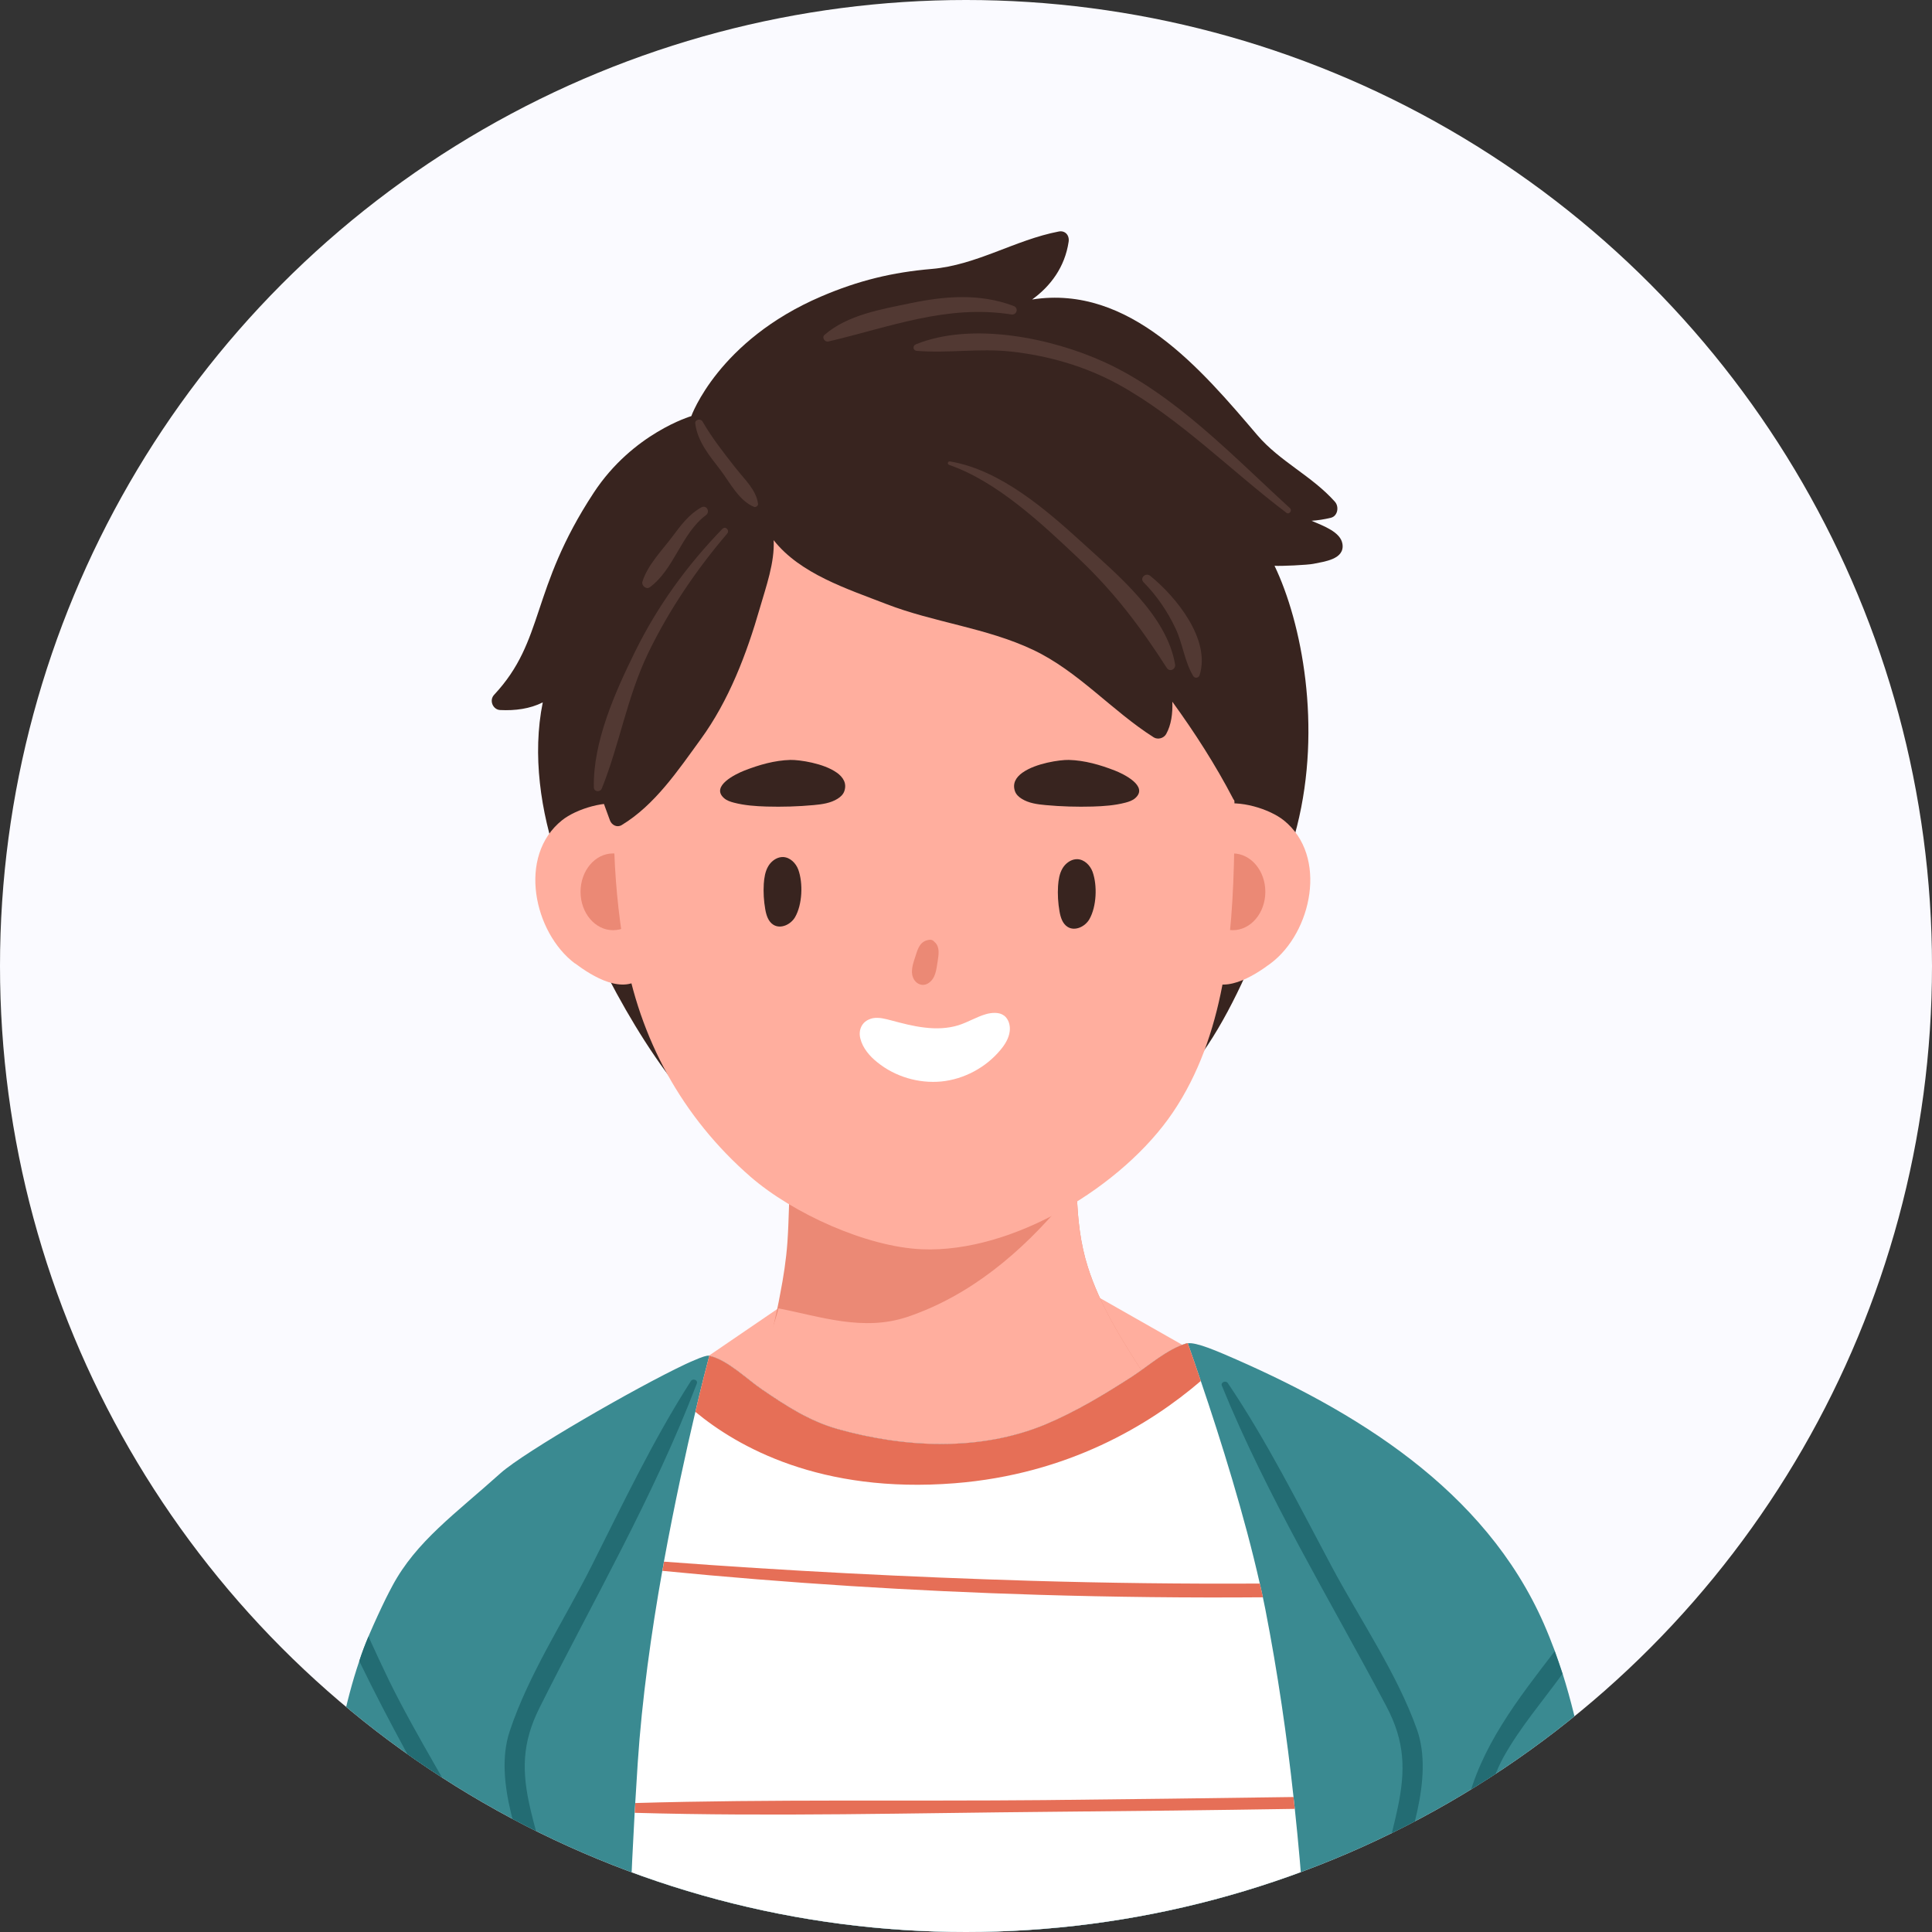
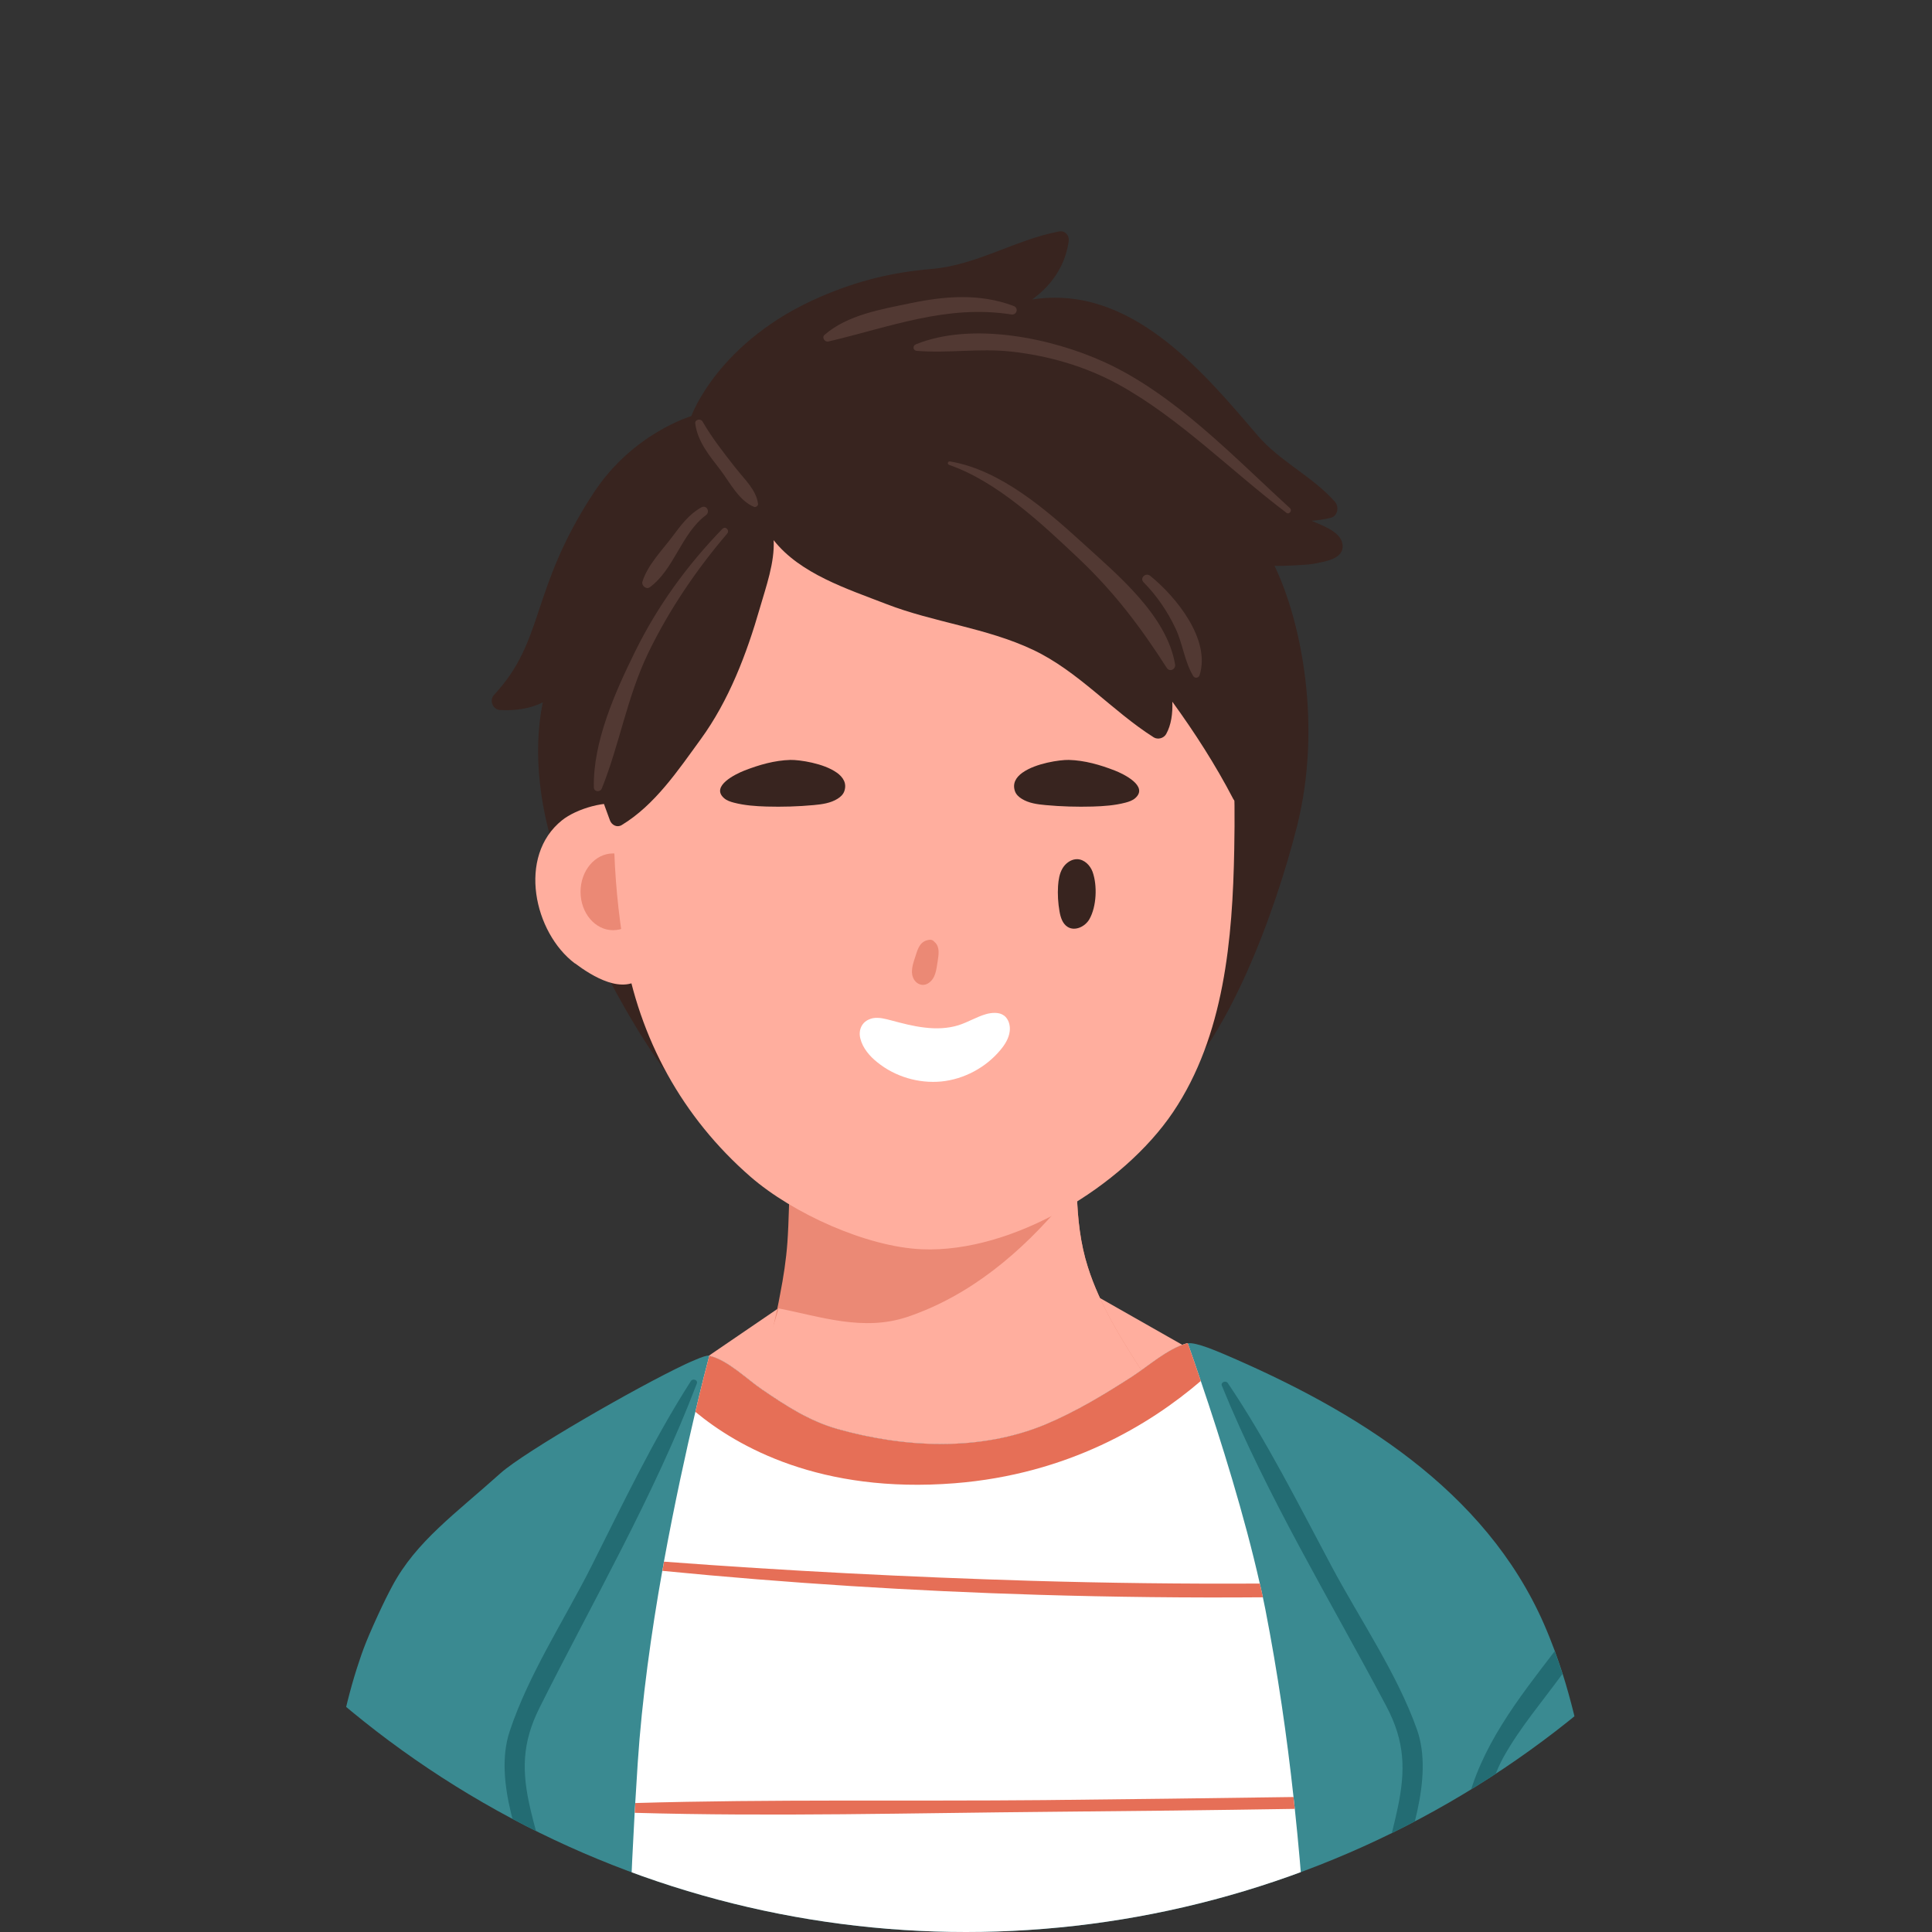
<svg xmlns="http://www.w3.org/2000/svg" id="_レイヤー_2" data-name="レイヤー 2" viewBox="0 0 225 225">
  <rect x="0" y="0" width="225" height="225" fill="#333333" stroke="none" />
  <defs>
    <style>
      .cls-1 {
        fill: #e66f57;
      }

      .cls-1, .cls-2, .cls-3, .cls-4, .cls-5, .cls-6, .cls-7, .cls-8, .cls-9, .cls-10 {
        stroke-width: 0px;
      }

      .cls-11 {
        clip-path: url(#clippath);
      }

      .cls-2 {
        fill: none;
      }

      .cls-3 {
        fill: #523933;
      }

      .cls-4 {
        fill: #eb8975;
      }

      .cls-5 {
        fill: #236c73;
      }

      .cls-6 {
        fill: #38241f;
      }

      .cls-7 {
        fill: #3a8a91;
      }

      .cls-8 {
        fill: #fafaff;
      }

      .cls-9 {
        fill: #fff;
      }

      .cls-10 {
        fill: #ffae9e;
      }
    </style>
    <clipPath id="clippath">
      <circle class="cls-2" cx="112.5" cy="112.5" r="112.5" />
    </clipPath>
  </defs>
  <g id="_文字" data-name="文字">
    <g>
-       <circle class="cls-8" cx="112.5" cy="112.5" r="112.5" />
      <g class="cls-11">
        <g>
          <path class="cls-6" d="M152.97,65.66c1.23-.26,3.66-.51,3.37-2.32-.22-1.38-2.18-2.08-3.6-2.69.73-.05,1.48-.16,2.25-.35.8-.19.99-1.29.47-1.87-2.69-3.02-6.4-4.67-9.03-7.75-6.49-7.61-14.85-17.58-26.23-15.8,2.17-1.57,3.81-3.79,4.25-6.71.12-.77-.4-1.35-1.14-1.21-5.11.98-9.55,3.91-14.79,4.36-4.59.39-8.55,1.35-12.87,3.2-12.02,5.14-15.14,13.94-15.14,13.94,0,0-6.81,1.98-11.37,8.93-7.44,11.33-5.65,17.16-11.59,23.52-.62.66-.14,1.74.69,1.78,1.74.09,3.48-.14,4.97-.89-1.24,6.08-.24,12.78,1.76,18.54,3.33,9.59,9.54,21.75,16.19,28.9.53.57,1.98-4.98,1.64-5.66-.6-1.2-1.29-2.31-2.02-3.4,8.35,4.06,19.75,1.86,28.31,1.4,10.53-.57,17.6,12.67,26.3,6.08,7.44-5.63,13.2-21.68,15.66-31.44,2.92-11.59.56-23.71-2.62-30.33.67.06,3.89-.09,4.54-.23Z" />
          <path class="cls-10" d="M90.65,152.36l-20.78,14.18s25.87,18.72,42.22,16.31c16.35-2.41,41.9-16.97,41.9-16.97l-25.87-14.7-37.46,1.19Z" />
          <path class="cls-4" d="M135.23,163.15c-.46-.71-.92-1.45-1.4-2.16.37-.41.02-1.19-.56-1.05-.03-.02-.07,0-.1.02-2.54-3.93-5.09-8-6.48-12.4-.87-2.71-1.19-5.62-1.28-8.54-.07-1.34-.07-2.69-.07-4.02,0-1.65.02-3.27,0-4.83-.02-.83-.9-1.09-1.53-.78-10.09,4.82-19.96,4.59-30.59,2.43-.19-.51-.37-1-.63-1.48-.12-.26-.58.1-.58.1,0,0,.02,9.63-.31,14.26-.15,2.06-.46,4.05-.85,6.04-.2,1.12-.44,2.23-.7,3.35-.17.87-.37,1.72-.54,2.59-.32,1.57-.61,3.15-.83,4.75-.05.39.17.71.46.88-.03.37.27.71.56.88,2.86,1.68,6.6,2.88,9.82,3.83,3.85,1.12,7.93.44,11.84.07,7.04-.65,14.26-1.7,20.55-5.05.51.75,1,1.5,1.5,2.23.22.32.51.46.82.46h.02c.37,0,.77-.24.95-.6,0-.02.02-.03.02-.03.12-.27.12-.6-.09-.94Z" />
          <path class="cls-10" d="M135.23,163.15c-.46-.71-.92-1.45-1.4-2.16.37-.41.02-1.19-.56-1.05-.03-.02-.07,0-.1.02-2.54-3.93-5.09-8-6.48-12.4-.87-2.71-1.19-5.62-1.28-8.54-.05-.22-.07-.43-.07-.6-.51.48-.99.99-1.46,1.55-4.9,5.84-10.87,10.92-18.19,13.39-5.16,1.74-10.19-.05-15.04-.99-.07.39-.26.99-.49,1.72-.95,2.91-2.89,7.76-3.22,9.34,5.7,5.97,18.89,4.85,26.36,5.68,5.87.66,15.26-.99,21.03-4.39h.02c.32-.2.65-.39.95-.6,0-.02.02-.03.02-.03.12-.27.12-.6-.09-.94Z" />
-           <path class="cls-10" d="M149.5,95.53c-1.62-1.29-5.12-2.44-7.6-1.79-.37-.45-1.49,1.35-1.68,2.08-.04.16-.07.32-.11.48-.47.39-.85.9-1.06,1.6-.14.48.27.81.67.78-.24,2.34-.15,4.77-.15,7.06,0,2.08-1.09,6.36.51,7.97,2.27,2.27,5.91-.02,7.91-1.52,4.76-3.57,6.73-12.48,1.5-16.67Z" />
-           <path class="cls-4" d="M147.36,103.86c0,2.47-1.7,4.47-3.79,4.47s-3.79-2-3.79-4.47,1.7-4.47,3.79-4.47,3.79,2,3.79,4.47Z" />
          <path class="cls-10" d="M66.96,112.19c2,1.5,5.65,3.78,7.91,1.52,1.61-1.61.52-5.89.51-7.97,0-2.29.08-4.72-.15-7.06.41.03.82-.31.67-.78-.21-.69-.59-1.21-1.06-1.6-.04-.16-.07-.32-.11-.48-.19-.73-1.31-2.53-1.68-2.08-2.47-.65-5.98.49-7.6,1.79-5.23,4.19-3.26,13.09,1.5,16.67Z" />
          <ellipse class="cls-4" cx="71.4" cy="103.86" rx="3.79" ry="4.47" />
          <path class="cls-10" d="M143.77,93.81c-.14-12.54-2.2-16.47-5.9-24.23-4.2-8.8-11.72-16.57-21.27-18.6-10.43-2.21-21.08,2.72-29.74,8.97-6.67,4.82-9.02,7.67-11.88,15.4-2.5,6.76-3.62,14.45-3.47,22.53.07,4.15.48,8.41,1.19,12.69,1.75,10.41,6.75,19.55,14.71,26.48,4.88,4.24,13.49,8.17,19.96,8.44,10.58.45,23.43-7.34,29.25-15.98,5.97-8.87,6.93-20.21,7.12-30.61.03-1.85.05-3.54.03-5.09Z" />
          <path class="cls-6" d="M146.12,80.58c-.66-4.91-2.04-9.68-5.2-13.59-6.56-8.11-12.93-18.26-24.19-19.79-11.5-1.56-22.47,4.91-31.85,10.74-4.59,2.86-9.08,6.12-12.49,10.37-1.49,1.86-3.07,4.01-3.77,6.34-.74,2.45.07,4.98-.68,7.38-.23-.04-.52.11-.49.38.46,4.55,2.01,8.85,3.58,13.12.2.55.82.89,1.37.56,3.88-2.35,6.57-6.38,9.2-9.99,3.28-4.5,5.35-9.92,6.9-15.31.71-2.46,1.73-5.28,1.6-7.88,3.08,3.92,8.57,5.67,13.11,7.43,5.57,2.16,11.67,2.77,17.1,5.34,5.25,2.48,9.18,7.1,14.05,10.19.48.3,1.17.11,1.45-.38.59-1.06.77-2.38.72-3.77,2.61,3.6,5.02,7.34,7.08,11.3.3.58,1.13.64,1.58.2,2.96-2.88,1.43-9.02.94-12.64Z" />
-           <path class="cls-6" d="M90.76,99.86c-.53.14-1,.53-1.29,1.02-.36.61-.47,1.34-.52,2.05-.06.99,0,1.99.17,2.96.12.69.35,1.44.95,1.81.85.53,2.03-.03,2.53-.9.84-1.47.94-3.94.37-5.52-.28-.76-.96-1.44-1.77-1.47-.15,0-.3.01-.44.05Z" />
          <path class="cls-6" d="M125.03,100.11c-.53.14-1,.53-1.29,1.02-.36.61-.47,1.34-.52,2.05-.06.99,0,1.99.17,2.96.12.69.35,1.44.95,1.81.85.53,2.03-.03,2.53-.9.84-1.47.94-3.94.37-5.52-.28-.76-.96-1.44-1.77-1.47-.15,0-.3.01-.44.05Z" />
          <path class="cls-4" d="M108.86,109.74c-.14-.2-.35-.33-.64-.29-1.02.14-1.29.91-1.57,1.8-.3.92-.74,2.02-.16,2.89.34.51.99.73,1.55.41.93-.54,1-1.62,1.16-2.6.12-.79.27-1.65-.32-2.21Z" />
          <path class="cls-7" d="M189.11,243.82H35.89c.29-3.86.61-14.5.9-18.26.77-9.68,1.79-22.53,5.05-32.11.32-.99.68-1.94,1.07-2.86.02-.07.05-.12.07-.17.68-1.58,1.33-2.98,1.96-4.27.26-.49.49-.99.75-1.45,2.79-5.21,7.35-8.41,12.61-13.14,2.76-2.47,15.72-9.95,21.51-12.68.41-.19.78-.36,1.11-.49.83-.37,1.41-.54,1.62-.51.02,0,.05.02.07.02,2.13.46,4.42,2.76,6.16,3.93,2.81,1.91,5.48,3.66,8.76,4.59,7.81,2.2,16.61,2.64,24.23-.53,3.57-1.5,6.91-3.52,10.16-5.62,1.92-1.26,4-3.13,6.23-3.81.05-.02.12-.03.19-.02.48-.07,1.31.14,2.38.53.54.2,1.14.44,1.82.73,15.31,6.55,30.39,15.76,37.26,31.41.46,1.05.88,2.11,1.28,3.18.32.87.61,1.75.9,2.62,1.96,6.19,2.98,12.54,4.07,19.04,1.45,8.8,3.06,28.74,3.08,29.85Z" />
          <path class="cls-6" d="M97.43,89.97c-1.51-1.08-4.33-1.49-5.37-1.47-1.85.05-3.65.57-5.37,1.24-1,.39-3.94,1.81-2.38,3.2.32.29.75.43,1.17.54,1.23.32,2.51.41,3.79.45,1.83.05,3.67,0,5.49-.17.97-.09,1.97-.22,2.79-.74.34-.21.65-.5.78-.88.31-.91-.12-1.62-.89-2.17Z" />
          <path class="cls-6" d="M119.1,89.97c1.51-1.08,4.33-1.49,5.37-1.47,1.85.05,3.65.57,5.37,1.24,1,.39,3.94,1.81,2.38,3.2-.32.29-.75.43-1.17.54-1.23.32-2.51.41-3.79.45-1.83.05-3.67,0-5.49-.17-.97-.09-1.97-.22-2.79-.74-.34-.21-.65-.5-.78-.88-.31-.91.12-1.62.89-2.17Z" />
          <path class="cls-9" d="M116.93,118.28c-.19-.14-.37-.22-.6-.27-.14-.03-.31-.05-.46-.05-.36,0-.71.05-1.05.15-1.11.32-2.09.94-3.2,1.29-1.26.39-2.62.43-3.93.27-1.33-.15-2.6-.49-3.88-.83-.71-.19-1.45-.39-2.16-.26-.17.03-.32.09-.46.15-.85.36-1.23,1.26-1,2.2.27,1.12,1.09,2.08,1.99,2.79,2.06,1.67,4.8,2.48,7.45,2.23,2.65-.27,5.17-1.62,6.87-3.66.53-.63.99-1.36,1.09-2.18.09-.68-.12-1.43-.66-1.84Z" />
          <path class="cls-9" d="M152.67,243.82h-79.84c.03-2.84.1-6.52.2-10.75.02-.46.02-.92.03-1.4.17-6.07.44-13.19.85-20.55.02-.39.05-.77.07-1.14.09-1.55.19-3.11.29-4.68.49-7.4,1.58-15.19,2.86-22.36.07-.36.14-.71.19-1.07,1.24-6.77,2.59-12.91,3.66-17.44.68-2.91,1.26-5.16,1.62-6.52,2.13.46,4.42,2.76,6.16,3.93,2.81,1.91,5.48,3.66,8.76,4.59,7.81,2.2,16.61,2.64,24.23-.53,3.57-1.5,6.91-3.52,10.16-5.62,1.92-1.26,4-3.13,6.23-3.81.05-.02.12-.03.19-.02.48,1.34.99,2.81,1.51,4.37,2.37,6.96,5.12,15.81,6.87,23.58.14.54.24,1.07.36,1.6.1.48.2.95.29,1.41,1.45,7.44,2.52,14.84,3.28,21.85.05.48.1.94.15,1.38.85,7.96,1.33,15.37,1.58,21.66.03.61.05,1.23.07,1.82.14,3.73.2,6.99.22,9.68Z" />
          <path class="cls-1" d="M147.07,186.02c-8.71.07-17.44-.03-26.15-.29-14.63-.44-29.22-1.36-43.78-2.79.07-.36.14-.71.19-1.07,14.24,1.07,28.5,1.8,42.76,2.23,8.88.26,17.75.37,26.63.32.14.54.24,1.07.36,1.6Z" />
          <path class="cls-1" d="M150.79,210.66c-9.43.15-18.87.26-28.31.34-16.15.14-32.4.58-48.56.12.02-.39.05-.77.07-1.14,15.88-.46,31.8-.19,47.64-.34,9.66-.1,19.35-.22,29.01-.36.05.48.1.94.15,1.38Z" />
          <path class="cls-1" d="M139.84,160.83c-5.94,5.1-15.47,10.87-28.67,11.91-15.62,1.23-25.27-4.24-30.19-8.32.68-2.91,1.26-5.16,1.62-6.52,2.13.46,4.42,2.76,6.16,3.93,2.81,1.91,5.48,3.66,8.76,4.59,7.81,2.2,16.61,2.64,24.23-.53,3.57-1.5,6.91-3.52,10.16-5.62,1.92-1.26,4-3.13,6.23-3.81.05-.02.12-.03.19-.02.48,1.34.99,2.81,1.51,4.37Z" />
          <path class="cls-5" d="M61.79,210.77c-1.04-4.41-1.03-7.76,1.05-11.9,6.23-12.44,13.36-24.73,18.31-37.74.16-.42-.47-.64-.69-.29-4.42,6.89-7.94,14.34-11.62,21.64-3.13,6.2-7.32,12.58-9.49,19.17-1.91,5.79,1.3,13.3,3.14,18.76,2.31,6.87,4.42,14.25,7.91,20.61.3.55,1.07.16.96-.4-1.26-6.61-4.17-12.92-6.37-19.26-1.21-3.48-2.35-6.99-3.2-10.58Z" />
          <path class="cls-5" d="M162.77,210.58c.94-4.43.85-7.78-1.32-11.88-6.5-12.29-13.9-24.42-19.15-37.32-.17-.41.46-.65.69-.31,4.57,6.78,8.25,14.16,12.1,21.37,3.27,6.13,7.59,12.41,9.92,18.95,2.04,5.74-1,13.33-2.72,18.82-2.16,6.92-4.1,14.34-7.44,20.79-.29.55-1.06.18-.97-.38,1.12-6.64,3.88-13.01,5.93-19.4,1.13-3.51,2.2-7.04,2.96-10.65Z" />
-           <path class="cls-5" d="M61.9,243.82h-2.26c-.7-10.24-1.48-20.49-6.62-29.54-3.83-6.77-7.73-13.7-11.18-20.83.32-.99.68-1.94,1.07-2.86.77,1.7,1.57,3.4,2.38,5.09,3.37,6.86,7.52,13.24,10.96,20.03,3.22,6.35,4.1,13.36,4.85,20.33.27,2.57.54,5.17.8,7.78Z" />
          <path class="cls-5" d="M181.97,194.93c-2.3,3.16-4.95,6.26-6.86,9.68-1.8,3.27-2.38,7.1-3.15,10.7-1.97,9.29-1.6,18.97-2.09,28.5h-2.37c.22-2.6.34-5.24.34-7.9,0-8.78.97-16.96,2.94-25.51,1.58-6.91,6.01-12.54,10.28-18.1.32.87.61,1.75.9,2.62Z" />
          <path class="cls-3" d="M85.73,54.58c-1.4-1.79-2.78-3.53-3.92-5.5-.21-.36-.9-.24-.84.23.26,2.12,1.65,3.75,2.91,5.4,1.11,1.45,2.18,3.62,3.94,4.32.2.08.49-.13.46-.35-.2-1.63-1.57-2.84-2.54-4.1Z" />
          <path class="cls-3" d="M84.13,61.59c-4.16,4.3-7.57,9-10.21,14.38-2.3,4.67-4.87,10.45-4.76,15.72.01.56.74.6.93.13,2.08-5.18,2.93-10.63,5.39-15.75,2.42-5.01,5.6-9.7,9.21-13.93.32-.38-.2-.92-.55-.55Z" />
          <path class="cls-3" d="M81.67,59.09c-1.44.81-2.37,2.07-3.34,3.37-1.2,1.6-2.92,3.35-3.51,5.27-.14.46.44.97.86.66,2.85-2.1,3.68-6.28,6.53-8.39.53-.39.08-1.25-.53-.91Z" />
          <path class="cls-3" d="M126.21,63.35c-4.31-3.93-9.68-8.63-15.57-9.61-.26-.04-.36.31-.11.4,5.6,1.93,10.87,6.91,15.09,10.9,4.16,3.94,7.18,7.94,10.26,12.74.34.53,1.07.17.97-.41-.97-5.67-6.61-10.35-10.64-14.02Z" />
          <path class="cls-3" d="M133.95,67.06c-.53-.42-1.26.26-.76.76,1.53,1.55,2.78,3.39,3.71,5.36.85,1.79,1.04,3.87,2.07,5.56.18.3.62.23.73-.1,1.34-4.17-2.77-9.18-5.75-11.58Z" />
          <path class="cls-3" d="M118.04,35.63c-3.93-1.48-7.95-1.16-12-.32-3.41.71-7.31,1.35-10.01,3.68-.37.32.03.88.45.78,7.16-1.68,13.78-4.33,21.29-3.15.65.1.9-.75.27-.99Z" />
          <path class="cls-3" d="M150.24,59.19c-6.57-5.99-13.41-13.26-21.6-17.01-6.19-2.83-15.45-4.73-21.98-2.08-.4.16-.35.72.1.76,3.64.3,7.28-.32,10.95.08,4.37.47,8.7,1.72,12.56,3.84,7.05,3.88,13.13,10.09,19.56,14.95.31.23.69-.28.41-.53Z" />
        </g>
      </g>
    </g>
  </g>
</svg>